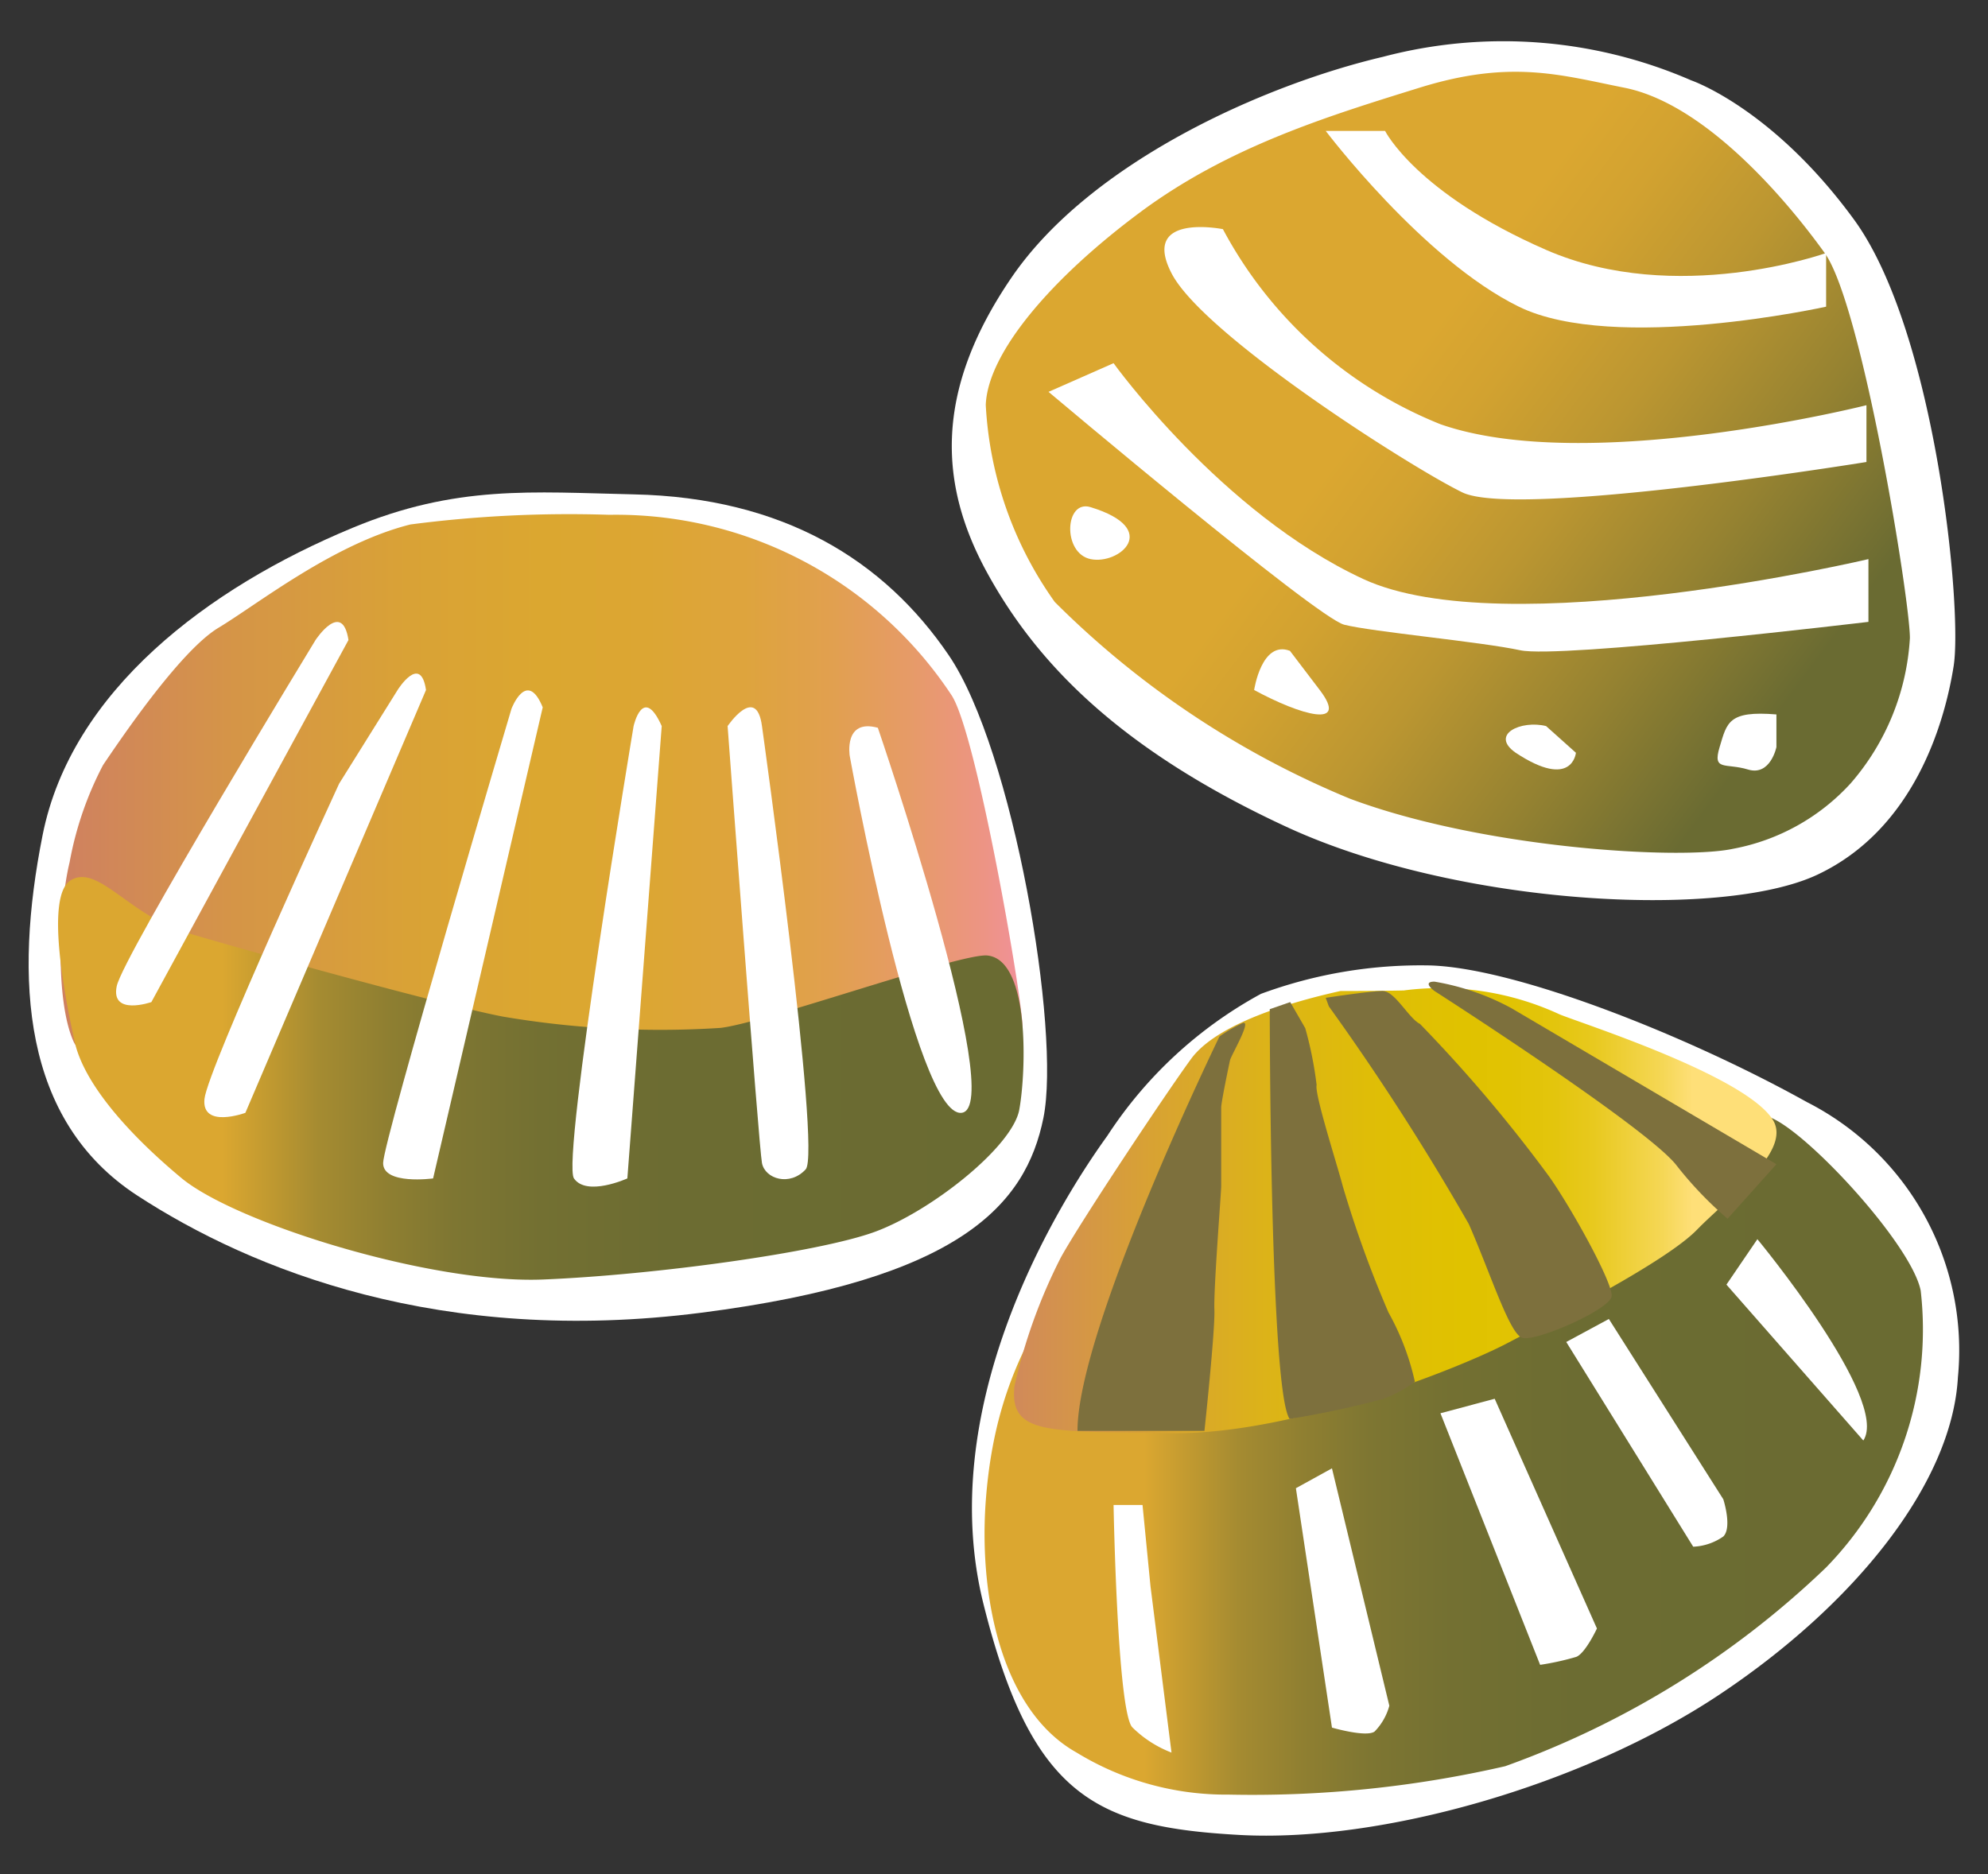
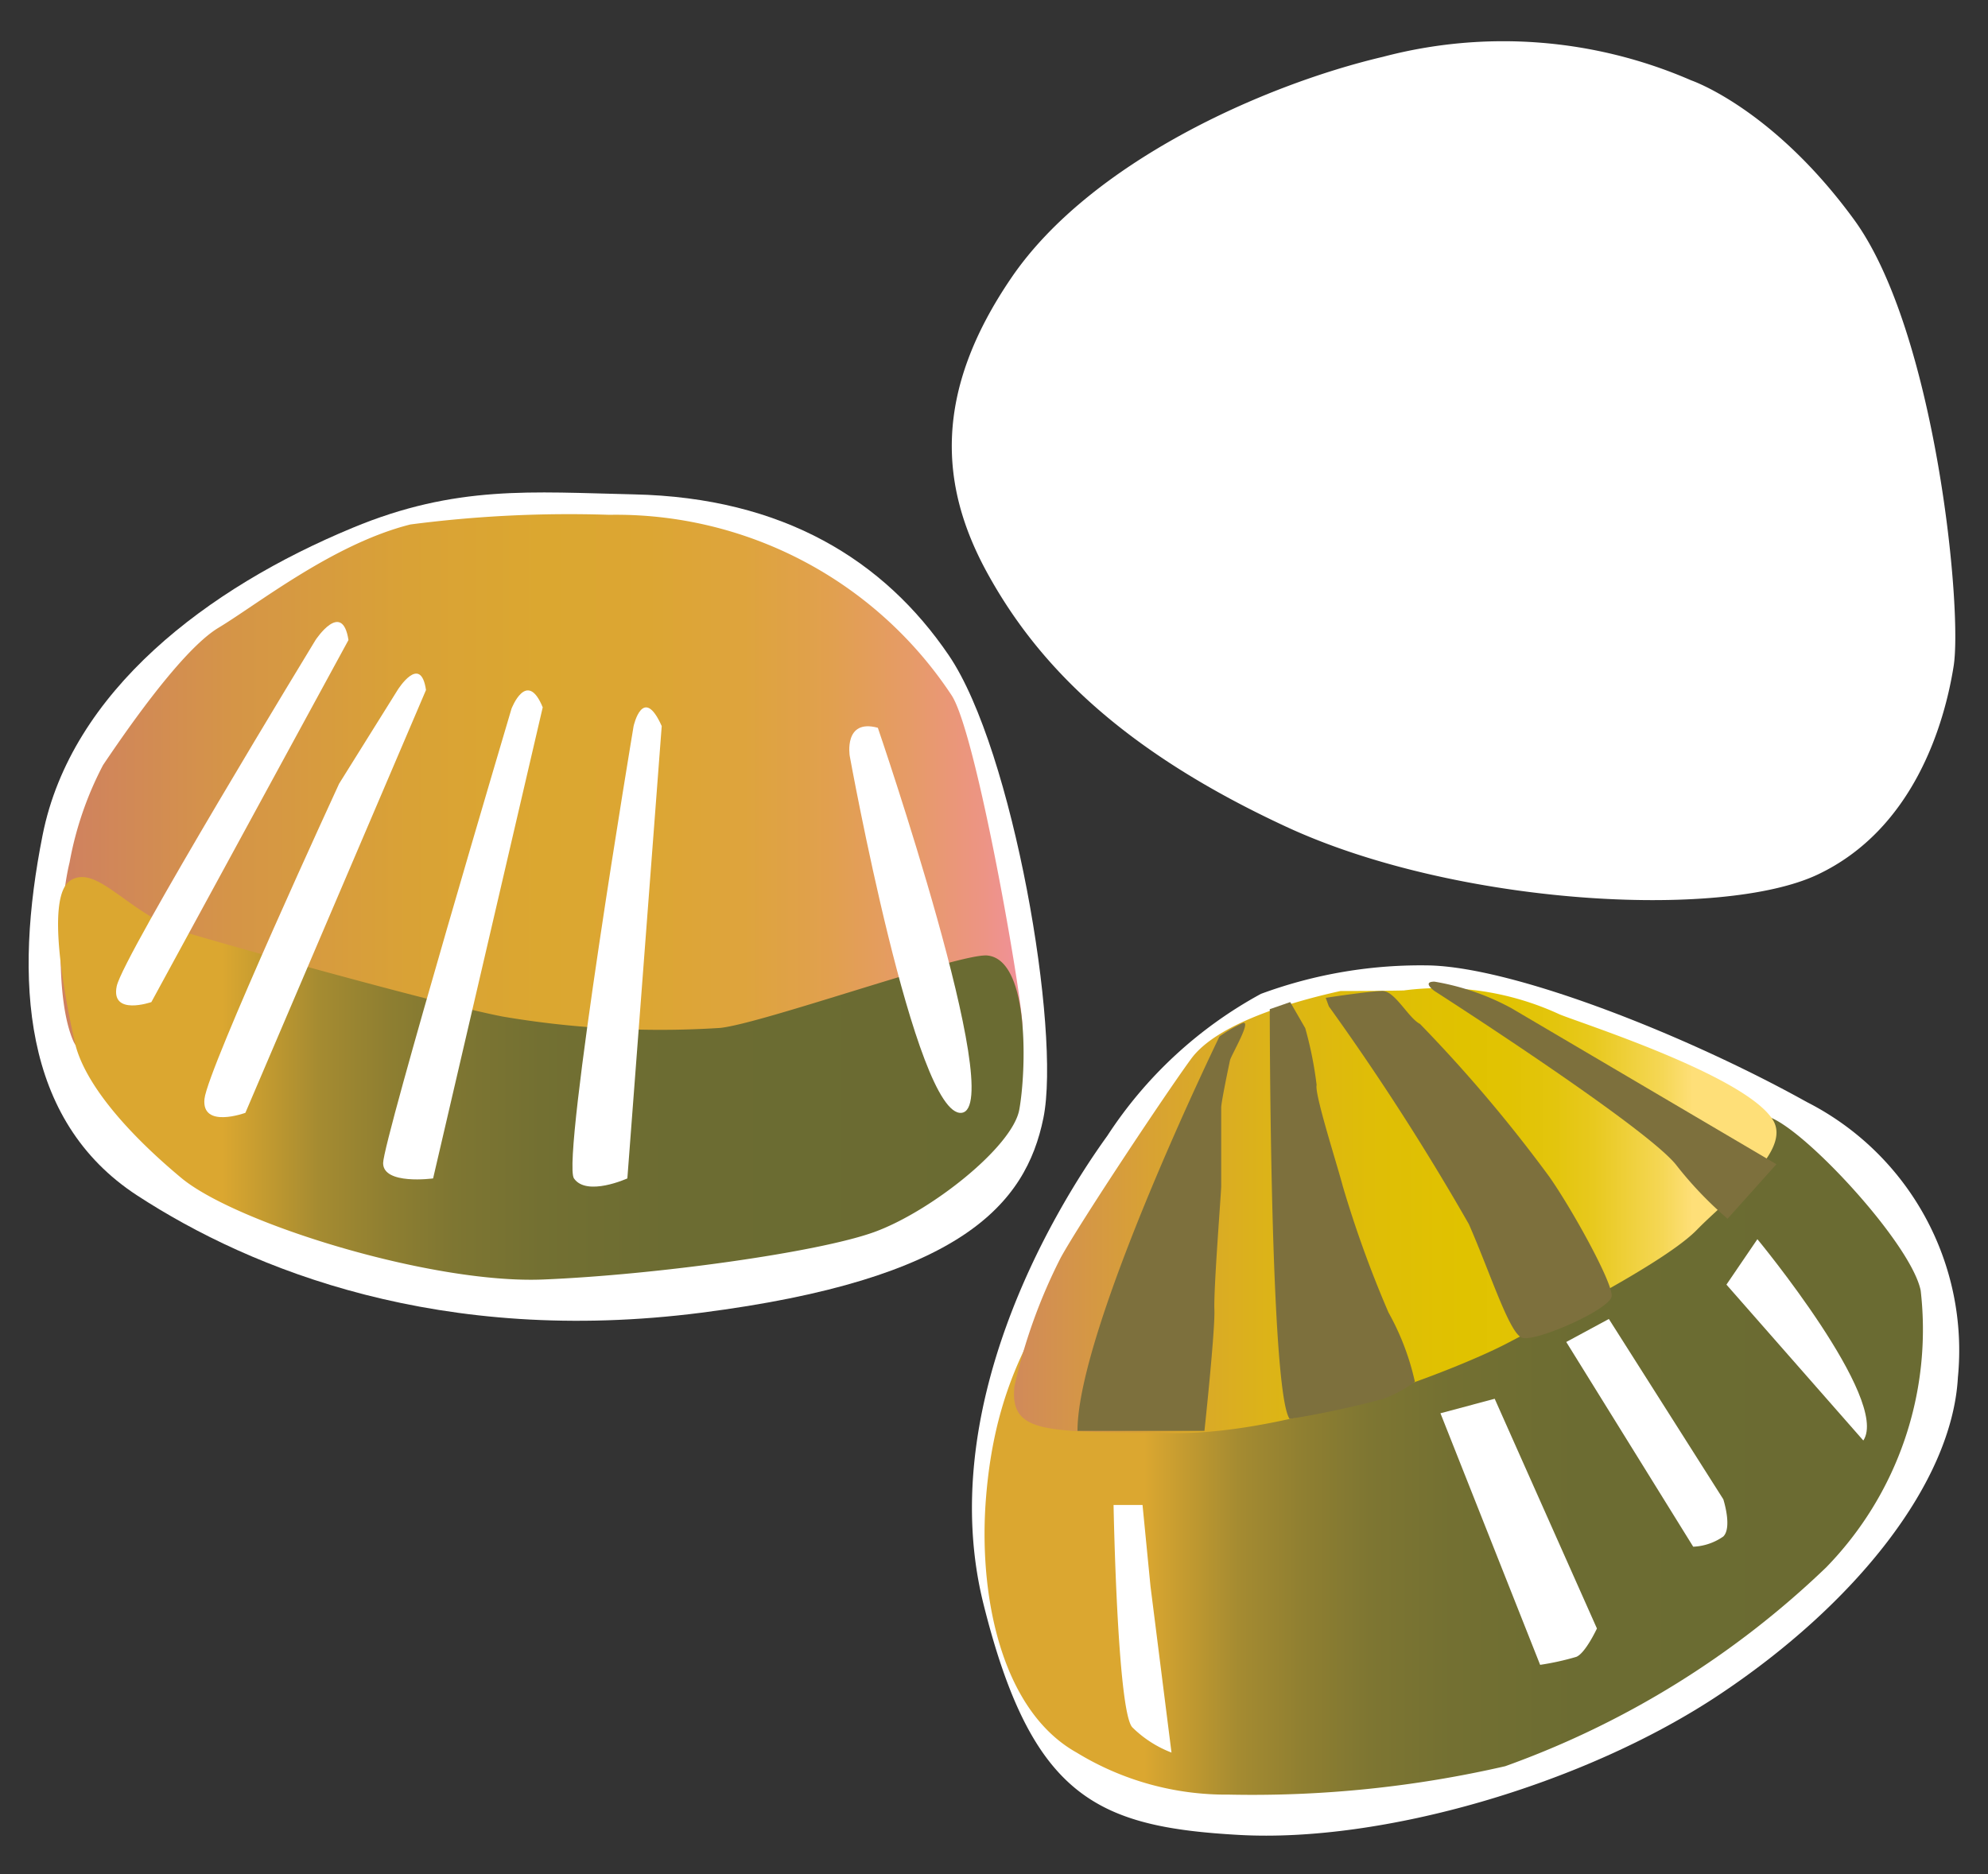
<svg xmlns="http://www.w3.org/2000/svg" xmlns:xlink="http://www.w3.org/1999/xlink" id="レイヤー_1" data-name="レイヤー 1" viewBox="0 0 70 66">
  <rect x="0" y="0" width="70" height="66" fill="#333333" stroke="none" />
  <defs>
    <style>
      .cls-1 {
        fill: #fff;
      }

      .cls-2 {
        fill: url(#名称未設定グラデーション_93);
      }

      .cls-3 {
        fill: url(#名称未設定グラデーション_107);
      }

      .cls-4 {
        fill: url(#名称未設定グラデーション_117);
      }

      .cls-5 {
        fill: url(#名称未設定グラデーション_107-2);
      }

      .cls-6 {
        fill: url(#名称未設定グラデーション_99);
      }

      .cls-7 {
        fill: #7d703d;
      }
    </style>
    <linearGradient id="名称未設定グラデーション_93" data-name="名称未設定グラデーション 93" x1="2.17" y1="30.54" x2="36.04" y2="30.54" gradientUnits="userSpaceOnUse">
      <stop offset="0" stop-color="#cf8160" />
      <stop offset="0.18" stop-color="#d59547" />
      <stop offset="0.36" stop-color="#d9a236" />
      <stop offset="0.5" stop-color="#dba730" />
      <stop offset="0.61" stop-color="#dca633" />
      <stop offset="0.71" stop-color="#dea43d" />
      <stop offset="0.8" stop-color="#e1a04f" />
      <stop offset="0.88" stop-color="#e69b67" />
      <stop offset="0.96" stop-color="#ed9485" />
      <stop offset="0.99" stop-color="#f09195" />
    </linearGradient>
    <linearGradient id="名称未設定グラデーション_107" data-name="名称未設定グラデーション 107" x1="2.05" y1="37.97" x2="36.04" y2="37.97" gradientUnits="userSpaceOnUse">
      <stop offset="0" stop-color="#cf8160" />
      <stop offset="0" stop-color="#d69646" />
      <stop offset="0" stop-color="#dba731" />
      <stop offset="0" stop-color="#dba730" />
      <stop offset="0.17" stop-color="#dba730" />
      <stop offset="0.22" stop-color="#c09930" />
      <stop offset="0.27" stop-color="#a58b31" />
      <stop offset="0.34" stop-color="#8f7f31" />
      <stop offset="0.41" stop-color="#7e7632" />
      <stop offset="0.5" stop-color="#737032" />
      <stop offset="0.63" stop-color="#6c6c32" />
      <stop offset="0.99" stop-color="#6a6b32" />
    </linearGradient>
    <linearGradient id="名称未設定グラデーション_117" data-name="名称未設定グラデーション 117" x1="38.53" y1="5.56" x2="63.67" y2="24.25" gradientUnits="userSpaceOnUse">
      <stop offset="0" stop-color="#cf8160" />
      <stop offset="0" stop-color="#d69646" />
      <stop offset="0" stop-color="#dba731" />
      <stop offset="0" stop-color="#dba730" />
      <stop offset="0.42" stop-color="#dba730" />
      <stop offset="0.51" stop-color="#d2a230" />
      <stop offset="0.65" stop-color="#bb9631" />
      <stop offset="0.82" stop-color="#958231" />
      <stop offset="0.99" stop-color="#6a6b32" />
    </linearGradient>
    <linearGradient id="名称未設定グラデーション_107-2" x1="34.67" y1="49.06" x2="67.74" y2="49.06" xlink:href="#名称未設定グラデーション_107" />
    <linearGradient id="名称未設定グラデーション_99" data-name="名称未設定グラデーション 99" x1="35.7" y1="42.63" x2="62.55" y2="42.63" gradientUnits="userSpaceOnUse">
      <stop offset="0" stop-color="#cf8160" />
      <stop offset="0" stop-color="#d1895b" />
      <stop offset="0" stop-color="#d18a5a" />
      <stop offset="0.18" stop-color="#d8a233" />
      <stop offset="0.34" stop-color="#dcb417" />
      <stop offset="0.48" stop-color="#dfbe06" />
      <stop offset="0.59" stop-color="#e0c200" />
      <stop offset="0.65" stop-color="#e1c303" />
      <stop offset="0.71" stop-color="#e3c50d" />
      <stop offset="0.76" stop-color="#e8c91e" />
      <stop offset="0.8" stop-color="#eecf37" />
      <stop offset="0.85" stop-color="#f5d755" />
      <stop offset="0.89" stop-color="#fedf78" />
    </linearGradient>
  </defs>
  <title>アートボード 1</title>
  <path class="cls-1" d="M22.31,17.41c-3.58-.08-6.25-.34-9.9,1.18C7.32,20.7,2.51,24.33,1.5,29.41S.78,39.46,4.83,42.1s10.72,5.3,19.86,4.13,11.43-3.81,12.05-6.86-1.06-12.95-3.33-16.29S27.59,17.52,22.31,17.41Z" />
  <path class="cls-2" d="M21.45,18.13a43.17,43.17,0,0,0-7,.34c-2.71.68-5.38,2.81-6.76,3.64s-3.57,4.11-4.06,4.83a12,12,0,0,0-1.18,3.43c-.37,1.51-.52,4.84.14,6.31S13.19,42.61,18,42.93s14-2.5,15.83-3.74S36,37.05,36,36.11s-1.6-10.24-2.49-11.62A14.16,14.16,0,0,0,21.45,18.13Z" />
  <path class="cls-3" d="M34.77,33.65c-.93-.1-7.9,2.39-9.41,2.55a33.07,33.07,0,0,1-7.66-.4C15.23,35.32,7,33,6.33,32.77,4.48,32.11,3.41,30.44,2.49,31s-.18,4.25.14,5.69,1.83,3.19,3.75,4.79,8.81,3.74,12.74,3.58,9.67-.95,11.66-1.67,4.87-3,5.11-4.31S36.28,33.81,34.77,33.65Z" />
  <path class="cls-1" d="M59.55,2.83A16.59,16.59,0,0,0,48.7,2c-4.25,1-10.32,3.73-13.08,7.77s-2.55,7.33-.85,10.42,4.57,6.17,10.53,8.93S60.61,32.4,64,30.8s4.47-5.32,4.79-7.34-.64-11.8-3.51-15.73S59.55,2.83,59.55,2.83Z" />
-   <path class="cls-4" d="M57.2,3.09c-2.26-.45-4-1-7.22,0s-6.72,2.07-9.84,4.39-5.36,4.94-5.43,6.78a13.13,13.13,0,0,0,2.43,6.94,31.9,31.9,0,0,0,10.4,6.93c4.71,1.76,11.65,2.16,13.49,1.76a7.45,7.45,0,0,0,4.14-2.31,8.55,8.55,0,0,0,2.08-5.11c0-1.35-1.68-11.72-3-13.56S60.06,3.66,57.2,3.09Z" />
  <path class="cls-1" d="M44.4,35a15,15,0,0,0-5.41,5c-2,2.77-6.06,9.68-4.36,16.49s4,7.85,9,8.13,12.12-1.75,16.91-4.94,8.19-7.45,8.4-11.17a9.81,9.81,0,0,0-5.32-9.7C59.51,36.52,53.46,34.1,50.37,34A16.24,16.24,0,0,0,44.4,35Z" />
  <path class="cls-5" d="M45.3,35.69c-2.56,1.16-4.68,3.6-6.39,6.9S35.05,47.77,34.7,53c-.22,3.44.65,7.29,3.21,8.72a10.08,10.08,0,0,0,5.36,1.48,39.76,39.76,0,0,0,9.73-1,31.79,31.79,0,0,0,11.3-7,12,12,0,0,0,3.33-9.75c-.32-1.59-3.83-5.42-5.21-6.06s-10.53-4.64-11.91-4.5S45.3,35.69,45.3,35.69Z" />
  <path class="cls-6" d="M47.2,34.9c-1.77.39-4.36,1.16-5.26,2.39s-3.91,5.76-4.59,7a19.12,19.12,0,0,0-1.63,4.53c-.18,1.73,1.2,1.58,5.51,1.65s10.25-2.33,11.83-3.16,5.57-2.85,6.69-4,3.37-2.78,2.67-3.88c-1-1.57-6.8-3.41-7.51-3.71a10,10,0,0,0-5.48-.84C48.63,34.9,47.2,34.9,47.2,34.9Z" />
  <path class="cls-1" d="M39.21,53s.13,7.26.66,7.83a4,4,0,0,0,1.38.89l-.74-5.86L40.23,53Z" />
-   <path class="cls-1" d="M46.9,51.71l-1.27.7,1.27,8.43s1.2.35,1.5.14a2.07,2.07,0,0,0,.52-.91Z" />
  <path class="cls-1" d="M52.63,49.26l-1.91.51,3.51,8.86a9.35,9.35,0,0,0,1.27-.28c.32-.12.73-1,.73-1Z" />
  <path class="cls-1" d="M56.65,46.45l-1.5.81,4.47,7.21a2,2,0,0,0,1.06-.36c.32-.32,0-1.31,0-1.31Z" />
  <path class="cls-1" d="M61.88,43.64l-1.09,1.6,4.82,5.49C66.56,49.3,61.88,43.64,61.88,43.64Z" />
  <path class="cls-7" d="M42.94,36.5s-5,10.28-5,13.89h0l4.47,0s.38-3.54.35-4.27S43,42,43,41.77,43,39.33,43,39c0-.18.27-1.48.31-1.66s.82-1.49.42-1.3A5.15,5.15,0,0,0,42.94,36.5Z" />
  <path class="cls-7" d="M45.43,35.29l-.72.25s0,13.46.7,14.43a33.38,33.38,0,0,0,3.31-.71,4.5,4.5,0,0,0,1.1-.6,9,9,0,0,0-.93-2.44,39.72,39.72,0,0,1-1.61-4.45c-.21-.8-1-3.25-.92-3.56a13.21,13.21,0,0,0-.4-2Z" />
  <path class="cls-7" d="M46.79,35.44a87.36,87.36,0,0,1,4.93,7.67c.76,1.73,1.42,3.83,1.87,4s3.13-1,3.16-1.47-1.36-3-2.19-4.19A51.26,51.26,0,0,0,50,36.06c-.41-.21-.88-1.16-1.32-1.16s-2,.24-2,.24h0" />
  <path class="cls-7" d="M50.51,34.9S57.84,39.6,59,41a13.18,13.18,0,0,0,1.83,1.92L62.55,41l-9.34-5.5a8.69,8.69,0,0,0-2.7-.93C50.05,34.57,50.51,34.9,50.51,34.9Z" />
  <path class="cls-1" d="M30.91,25.63S35.49,39,33.86,39.19s-3.94-12.57-3.94-12.57S29.7,25.3,30.91,25.63Z" />
-   <path class="cls-1" d="M26.83,25.57s2.1,15,1.54,15.61-1.43.34-1.54-.22-1.21-15.39-1.21-15.39S26.63,24.08,26.83,25.57Z" />
  <path class="cls-1" d="M23.3,25.57,22.09,41.5s-1.43.65-1.88,0,2.1-15.93,2.1-15.93S22.64,24.09,23.3,25.57Z" />
  <path class="cls-1" d="M19.11,24.91,15.25,41.5s-1.76.24-1.76-.54,4.52-16,4.52-16S18.55,23.54,19.11,24.91Z" />
  <path class="cls-1" d="M15,24.3,8.64,39.19s-1.55.57-1.44-.49,4.74-11.1,4.74-11.1L14,24.3S14.81,23,15,24.3Z" />
  <path class="cls-1" d="M12.27,22.54,5.33,35.29s-1.44.5-1.22-.56,7-12.19,7-12.19S12.05,21.11,12.27,22.54Z" />
-   <path class="cls-1" d="M48.77,4.61S49.86,6.8,54.44,8.8s9.86.11,9.86.11V10.8s-7.45,1.65-10.82,0-6.8-6.19-6.8-6.19Z" />
  <path class="cls-1" d="M43.06,8.07a15,15,0,0,0,7.66,6.87c5.17,1.81,15-.67,15-.67v2s-12.33,2-14.23,1.07-9.1-5.54-10.23-7.7S43.06,8.07,43.06,8.07Z" />
  <path class="cls-1" d="M39.21,12.79S43,18.07,48,20.39s17.79-.7,17.79-.7V21.9s-10.87,1.3-12.26,1-5.22-.65-6.2-.9-10.41-8.2-10.41-8.2Z" />
  <path class="cls-1" d="M38.4,17.86c-.91-.28-1,1.62,0,1.83S40.92,18.63,38.4,17.86Z" />
  <path class="cls-1" d="M45.42,22.92c-1-.38-1.26,1.38-1.26,1.38,1.64.89,3.36,1.38,2.31,0Z" />
  <path class="cls-1" d="M54.44,25.57c-.87-.22-2,.29-1.07.94,2,1.32,2.12,0,2.12,0Z" />
  <path class="cls-1" d="M62.55,25.16c-1.7-.14-1.74.29-2,1.15s.21.55,1,.79,1-.79,1-.79Z" />
</svg>